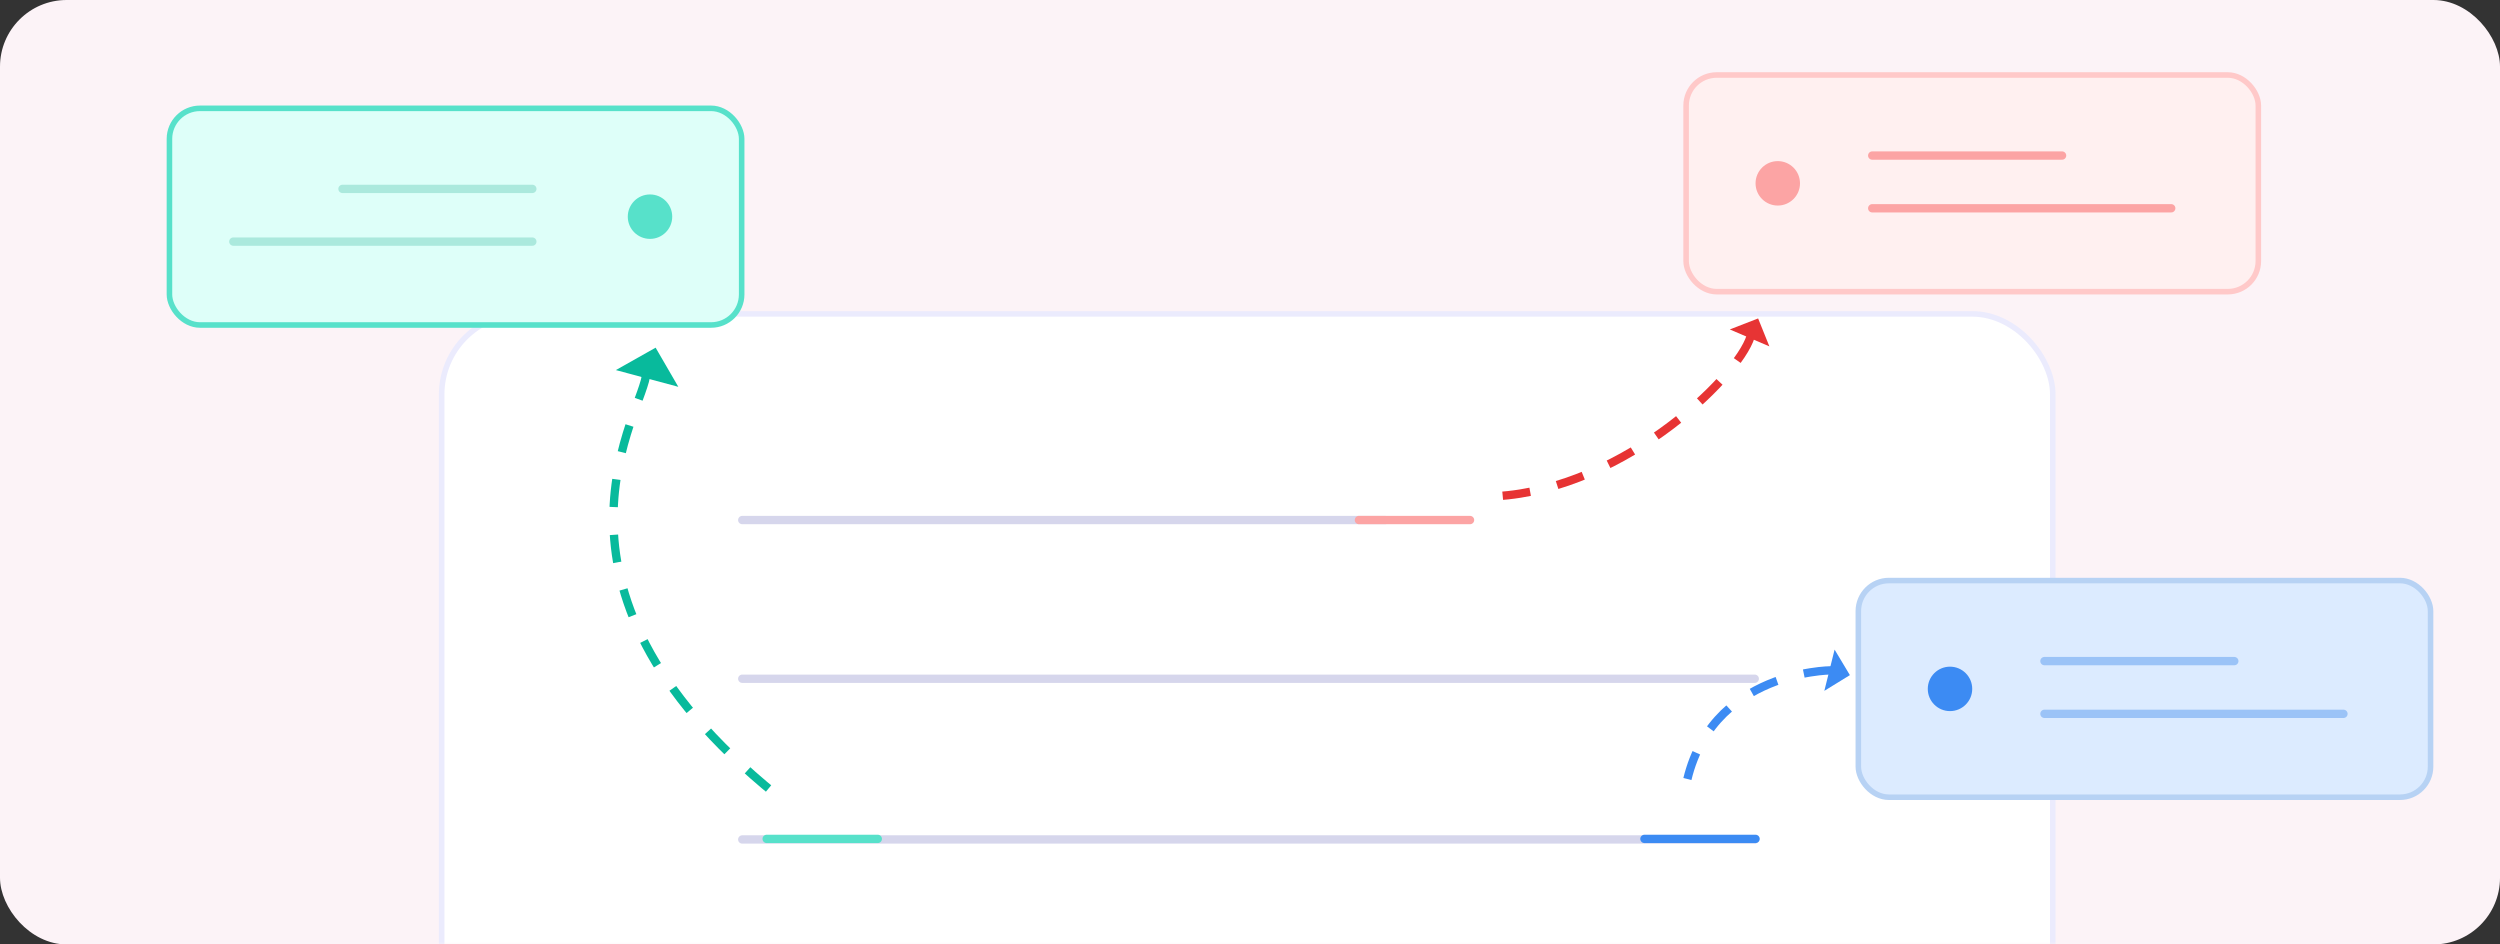
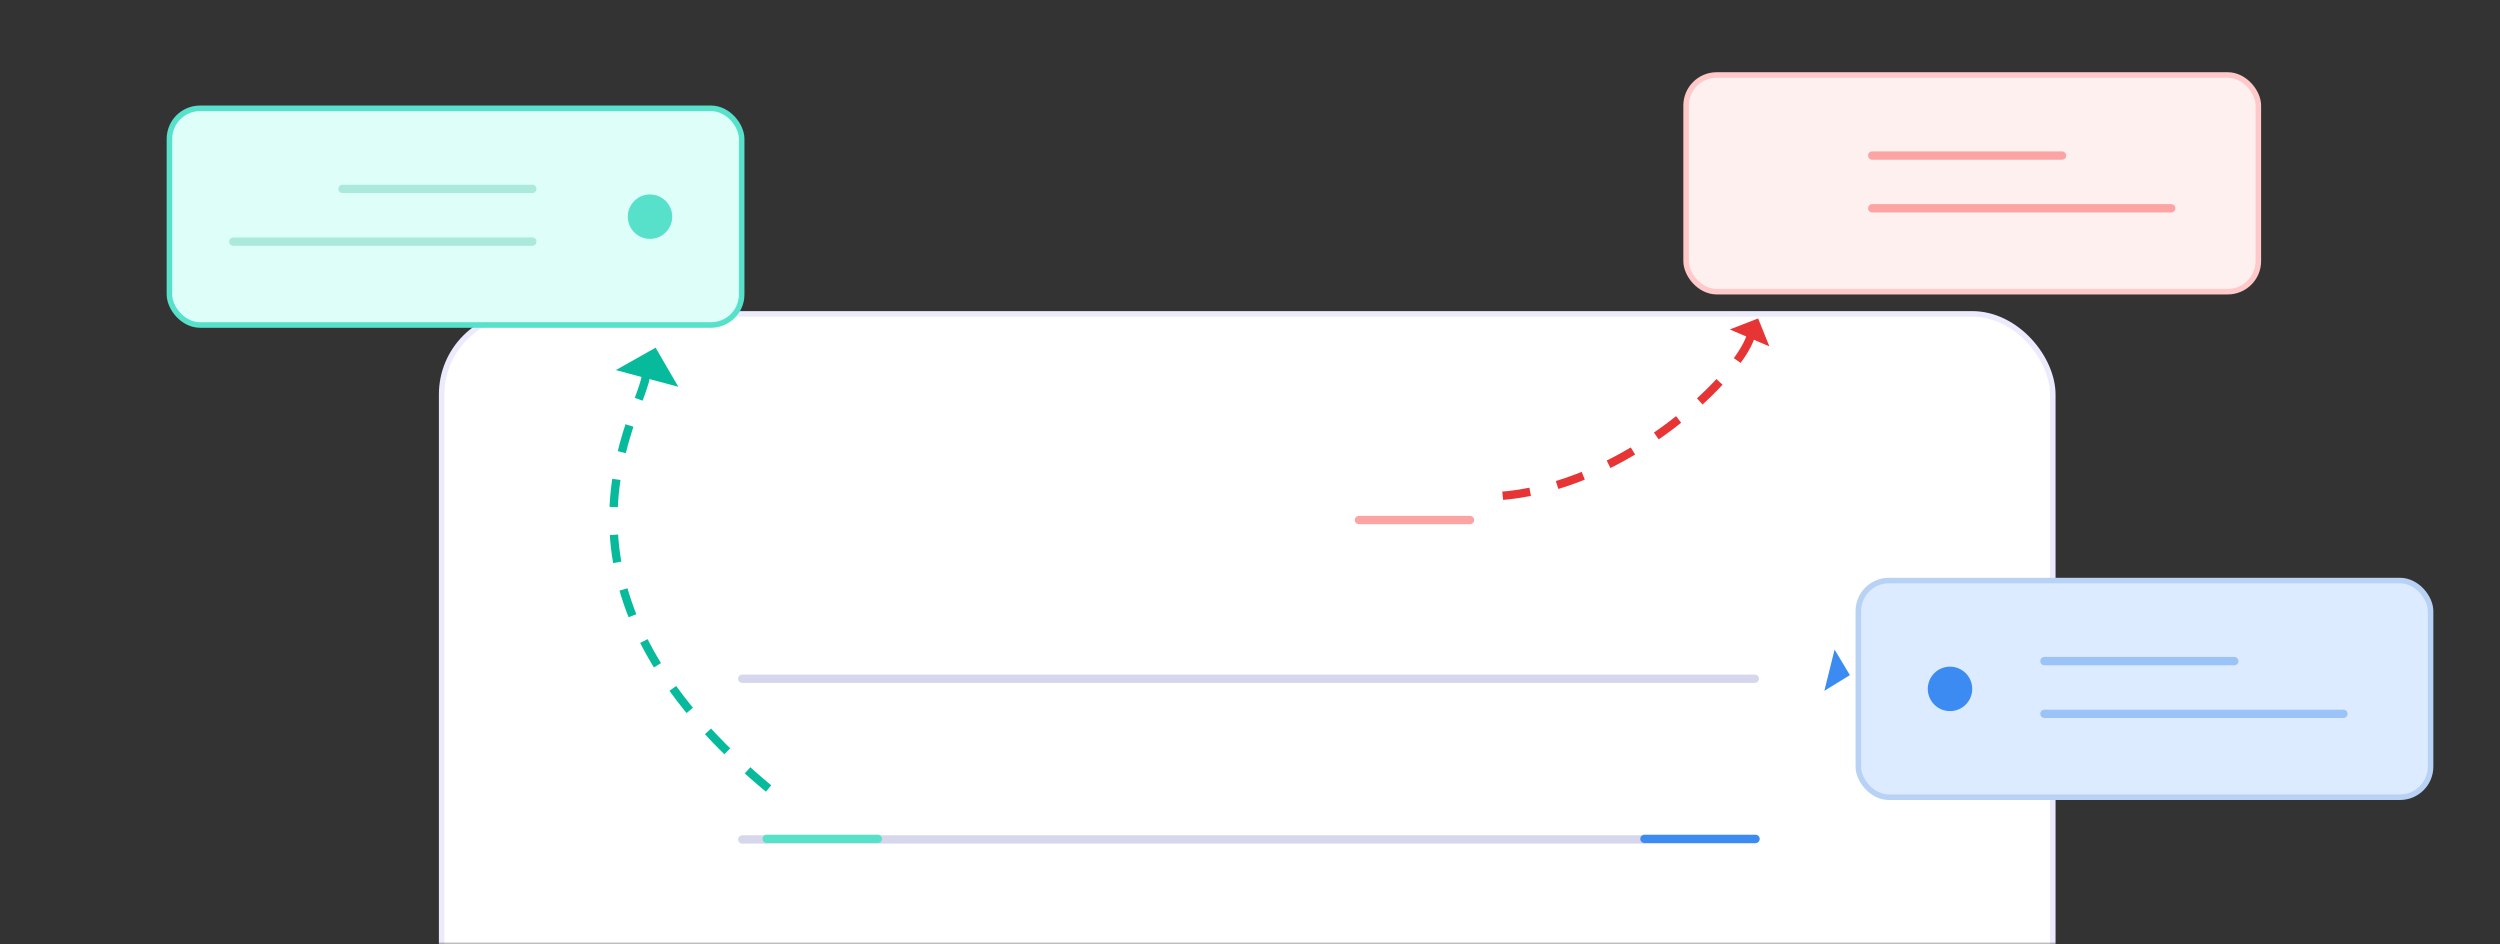
<svg xmlns="http://www.w3.org/2000/svg" width="450" height="170" viewBox="0 0 450 170" fill="none">
  <rect x="0" y="0" width="450" height="170" fill="#333333" stroke="none" />
-   <rect width="450" height="170" rx="12" fill="#FCF3F7" />
  <mask id="mask0_3660_1697" style="mask-type:alpha" maskUnits="userSpaceOnUse" x="0" y="0" width="450" height="170">
    <rect width="450" height="170" rx="12" fill="#F6F4FF" />
  </mask>
  <g mask="url(#mask0_3660_1697)">
    <rect x="79.5" y="56.5" width="290" height="161" rx="14.5" fill="white" stroke="#EBEBFD" />
-     <path d="M133.605 93.607H249.32" stroke="#D6D6EC" stroke-width="1.5" stroke-linecap="round" />
    <path d="M244.605 93.607H264.605" stroke="#FCA4A4" stroke-width="1.5" stroke-linecap="round" />
    <path d="M133.605 122.174H315.855" stroke="#D6D6EC" stroke-width="1.5" stroke-linecap="round" />
    <path d="M133.605 151.104H315.855" stroke="#D6D6EC" stroke-width="1.5" stroke-linecap="round" />
    <path d="M296 151H316" stroke="#3C8BF3" stroke-width="1.5" stroke-linecap="round" />
    <path d="M138 151H158" stroke="#57E1CA" stroke-width="1.5" stroke-linecap="round" />
  </g>
  <rect x="303.5" y="13.5" width="103" height="39" rx="5.5" fill="#FFF0F0" stroke="#FFC9C9" />
  <path d="M337 28H371.172" stroke="#FCA4A4" stroke-width="1.5" stroke-linecap="round" />
  <path d="M337 37.49H390.82" stroke="#FCA4A4" stroke-width="1.5" stroke-linecap="round" />
  <circle cx="320" cy="33" r="8" fill="#FFF0F0" />
-   <circle cx="320" cy="33" r="4" fill="#FCA4A4" />
  <rect x="334.5" y="104.5" width="103" height="39" rx="5.5" fill="#DCEBFF" stroke="#B7D2F4" />
  <path d="M368 119H402.172" stroke="#9BC3F7" stroke-width="1.5" stroke-linecap="round" />
  <path d="M368 128.49H421.82" stroke="#9BC3F7" stroke-width="1.5" stroke-linecap="round" />
  <circle cx="351" cy="124" r="8" fill="#DCEBFF" />
  <circle cx="351" cy="124" r="4" fill="#3C8BF3" />
  <rect x="30.5" y="19.5" width="103" height="39" rx="5.5" fill="#DEFFF9" stroke="#57E1CA" />
  <path d="M95.82 34H61.649" stroke="#ABE9DD" stroke-width="1.5" stroke-linecap="round" />
  <path d="M95.82 43.49H42" stroke="#ABE9DD" stroke-width="1.5" stroke-linecap="round" />
  <circle cx="117" cy="39" r="8" fill="#DEFFF9" />
  <circle cx="117" cy="39" r="4" fill="#57E1CA" />
  <path d="M315.119 60.541C312.804 68.136 290.733 89.383 267.001 89.384" stroke="#E73434" stroke-width="1.5" stroke-dasharray="5 5" />
  <path d="M318.489 62.35L316.462 57.318L311.363 59.3L318.489 62.35Z" fill="#E73434" />
-   <path d="M329.64 120.66C329.638 120.661 305.5 120.661 303.003 144.5" stroke="#3C8BF3" stroke-width="1.5" stroke-dasharray="5 5" />
  <path d="M330.227 116.928L332.979 121.522L328.38 124.352L330.227 116.928Z" fill="#3C8BF3" />
  <path d="M116.326 67.079C116.328 73.575 92.78 105.089 139.706 143.053" stroke="#08BA9C" stroke-width="1.5" stroke-dasharray="5 5" />
  <path d="M122.098 69.628L118.011 62.58L110.855 66.615L122.098 69.628Z" fill="#08BA9C" />
</svg>